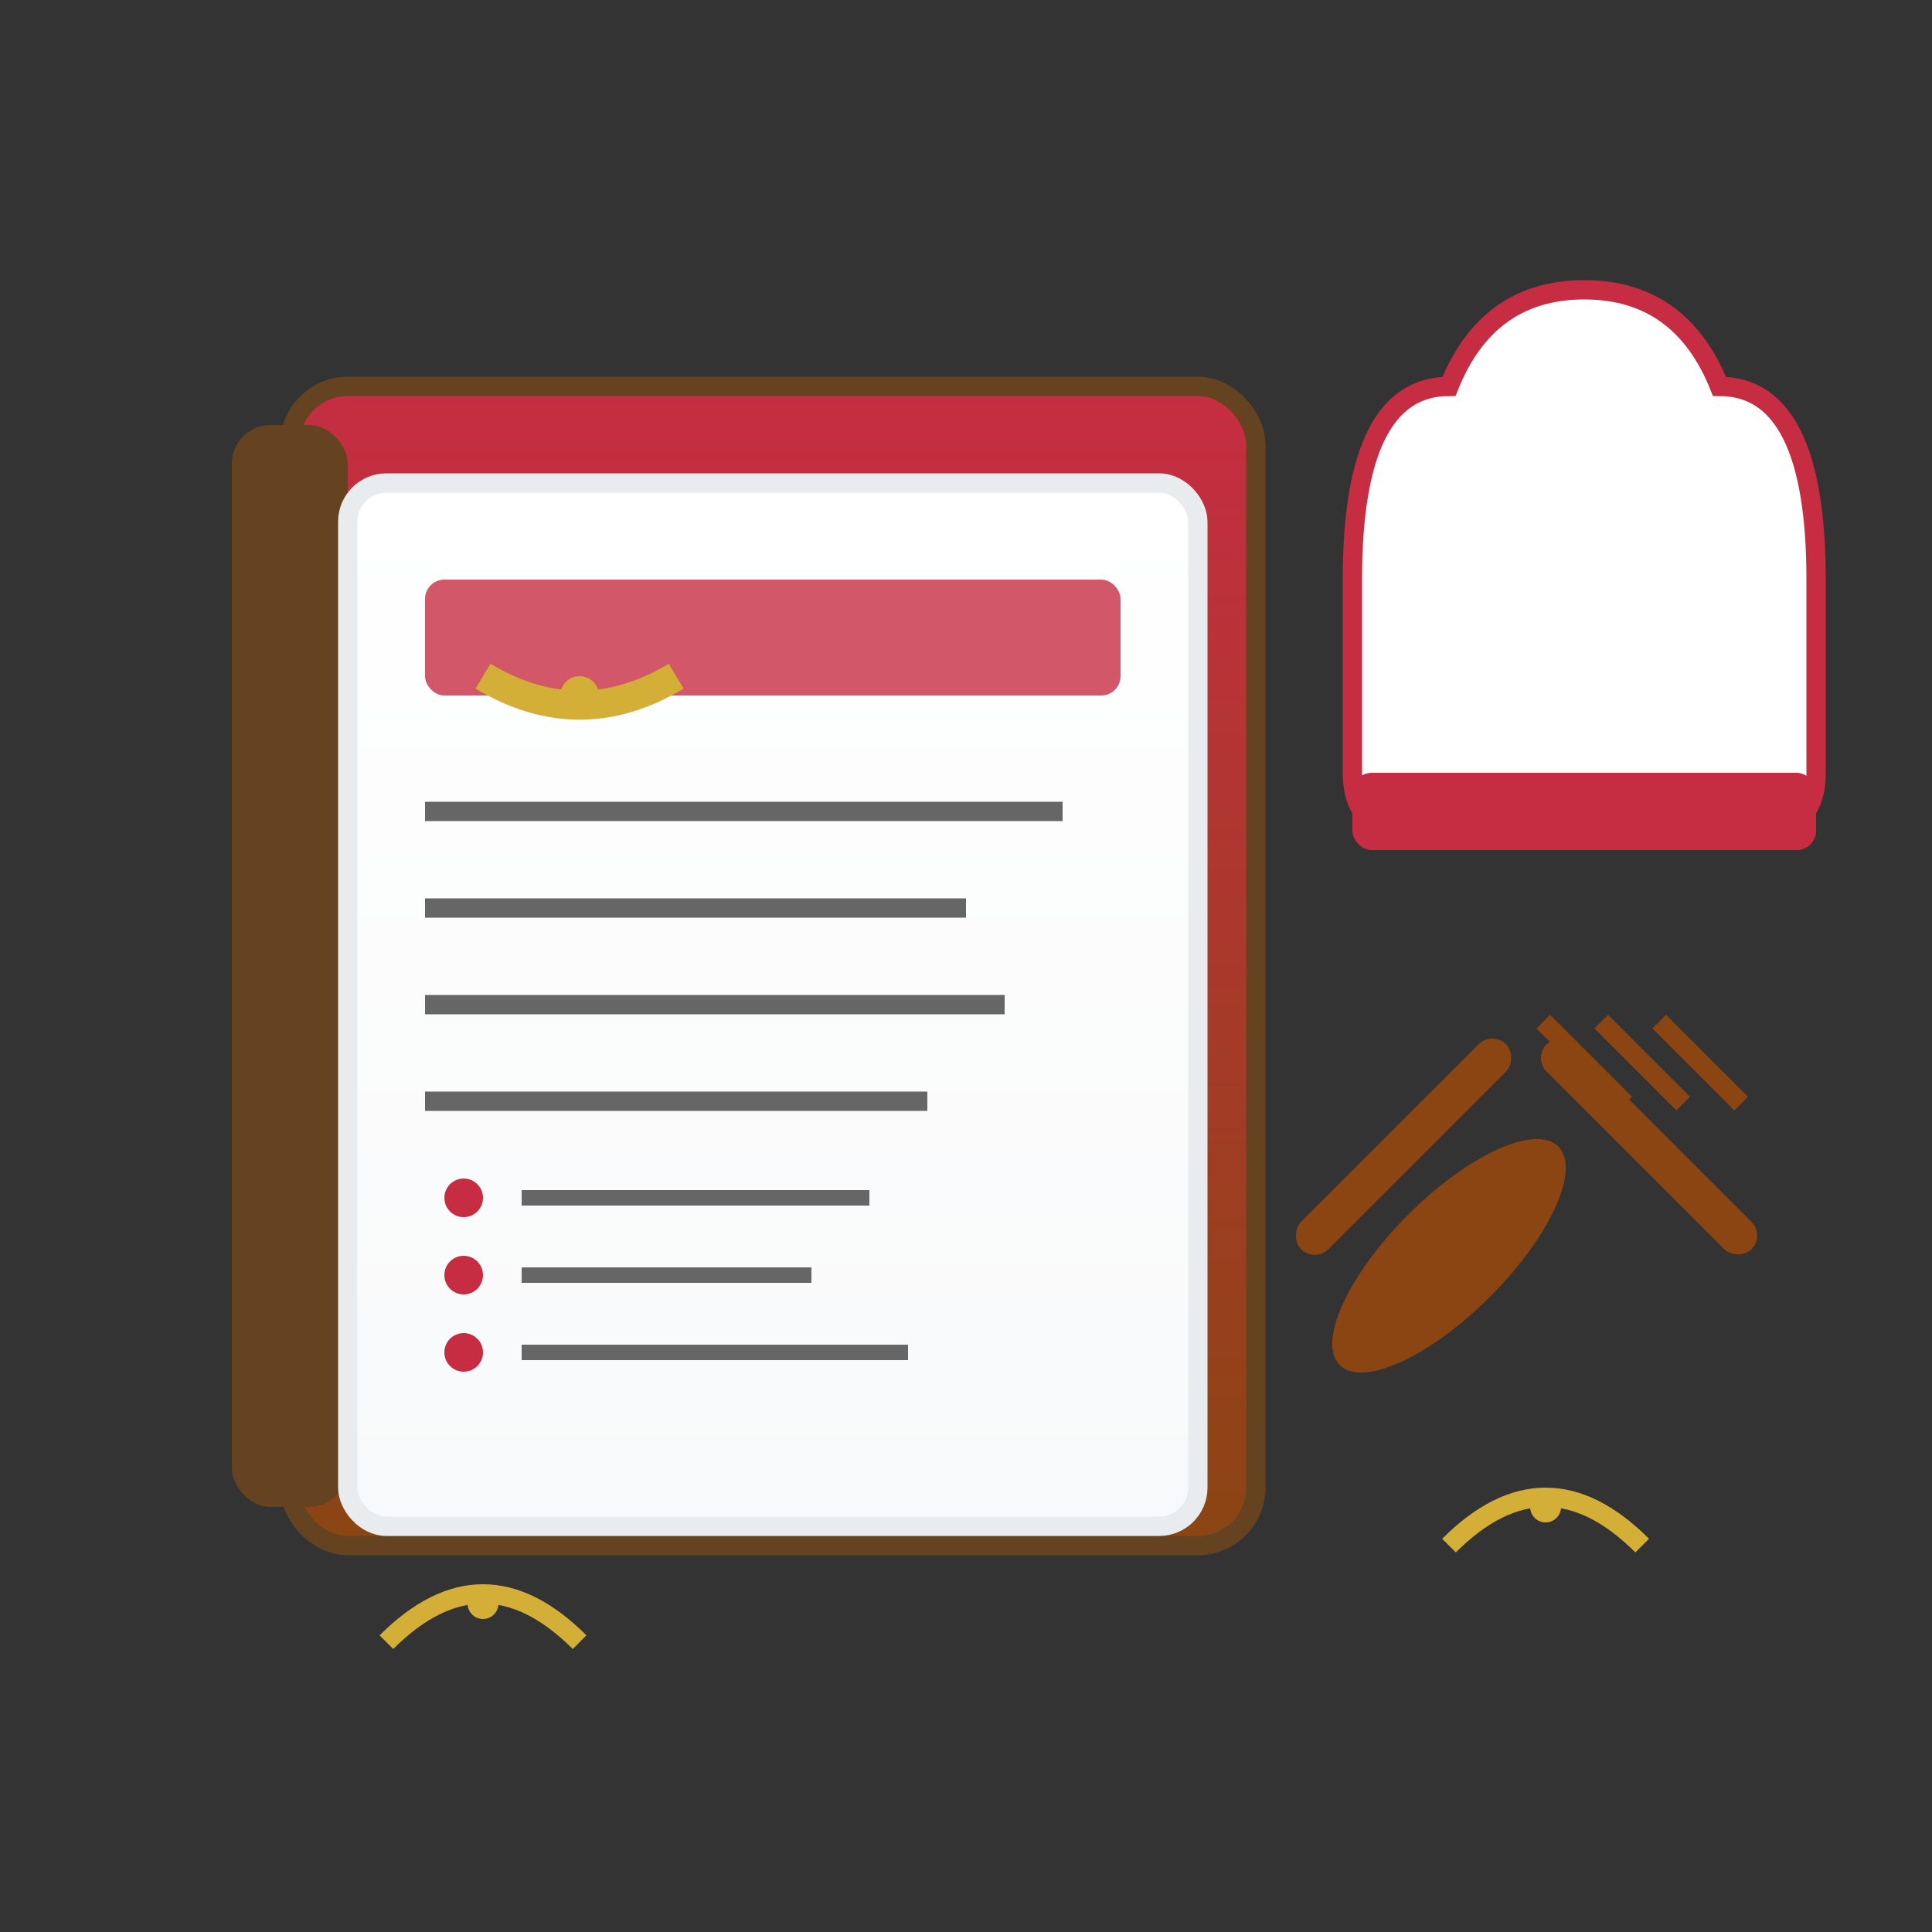
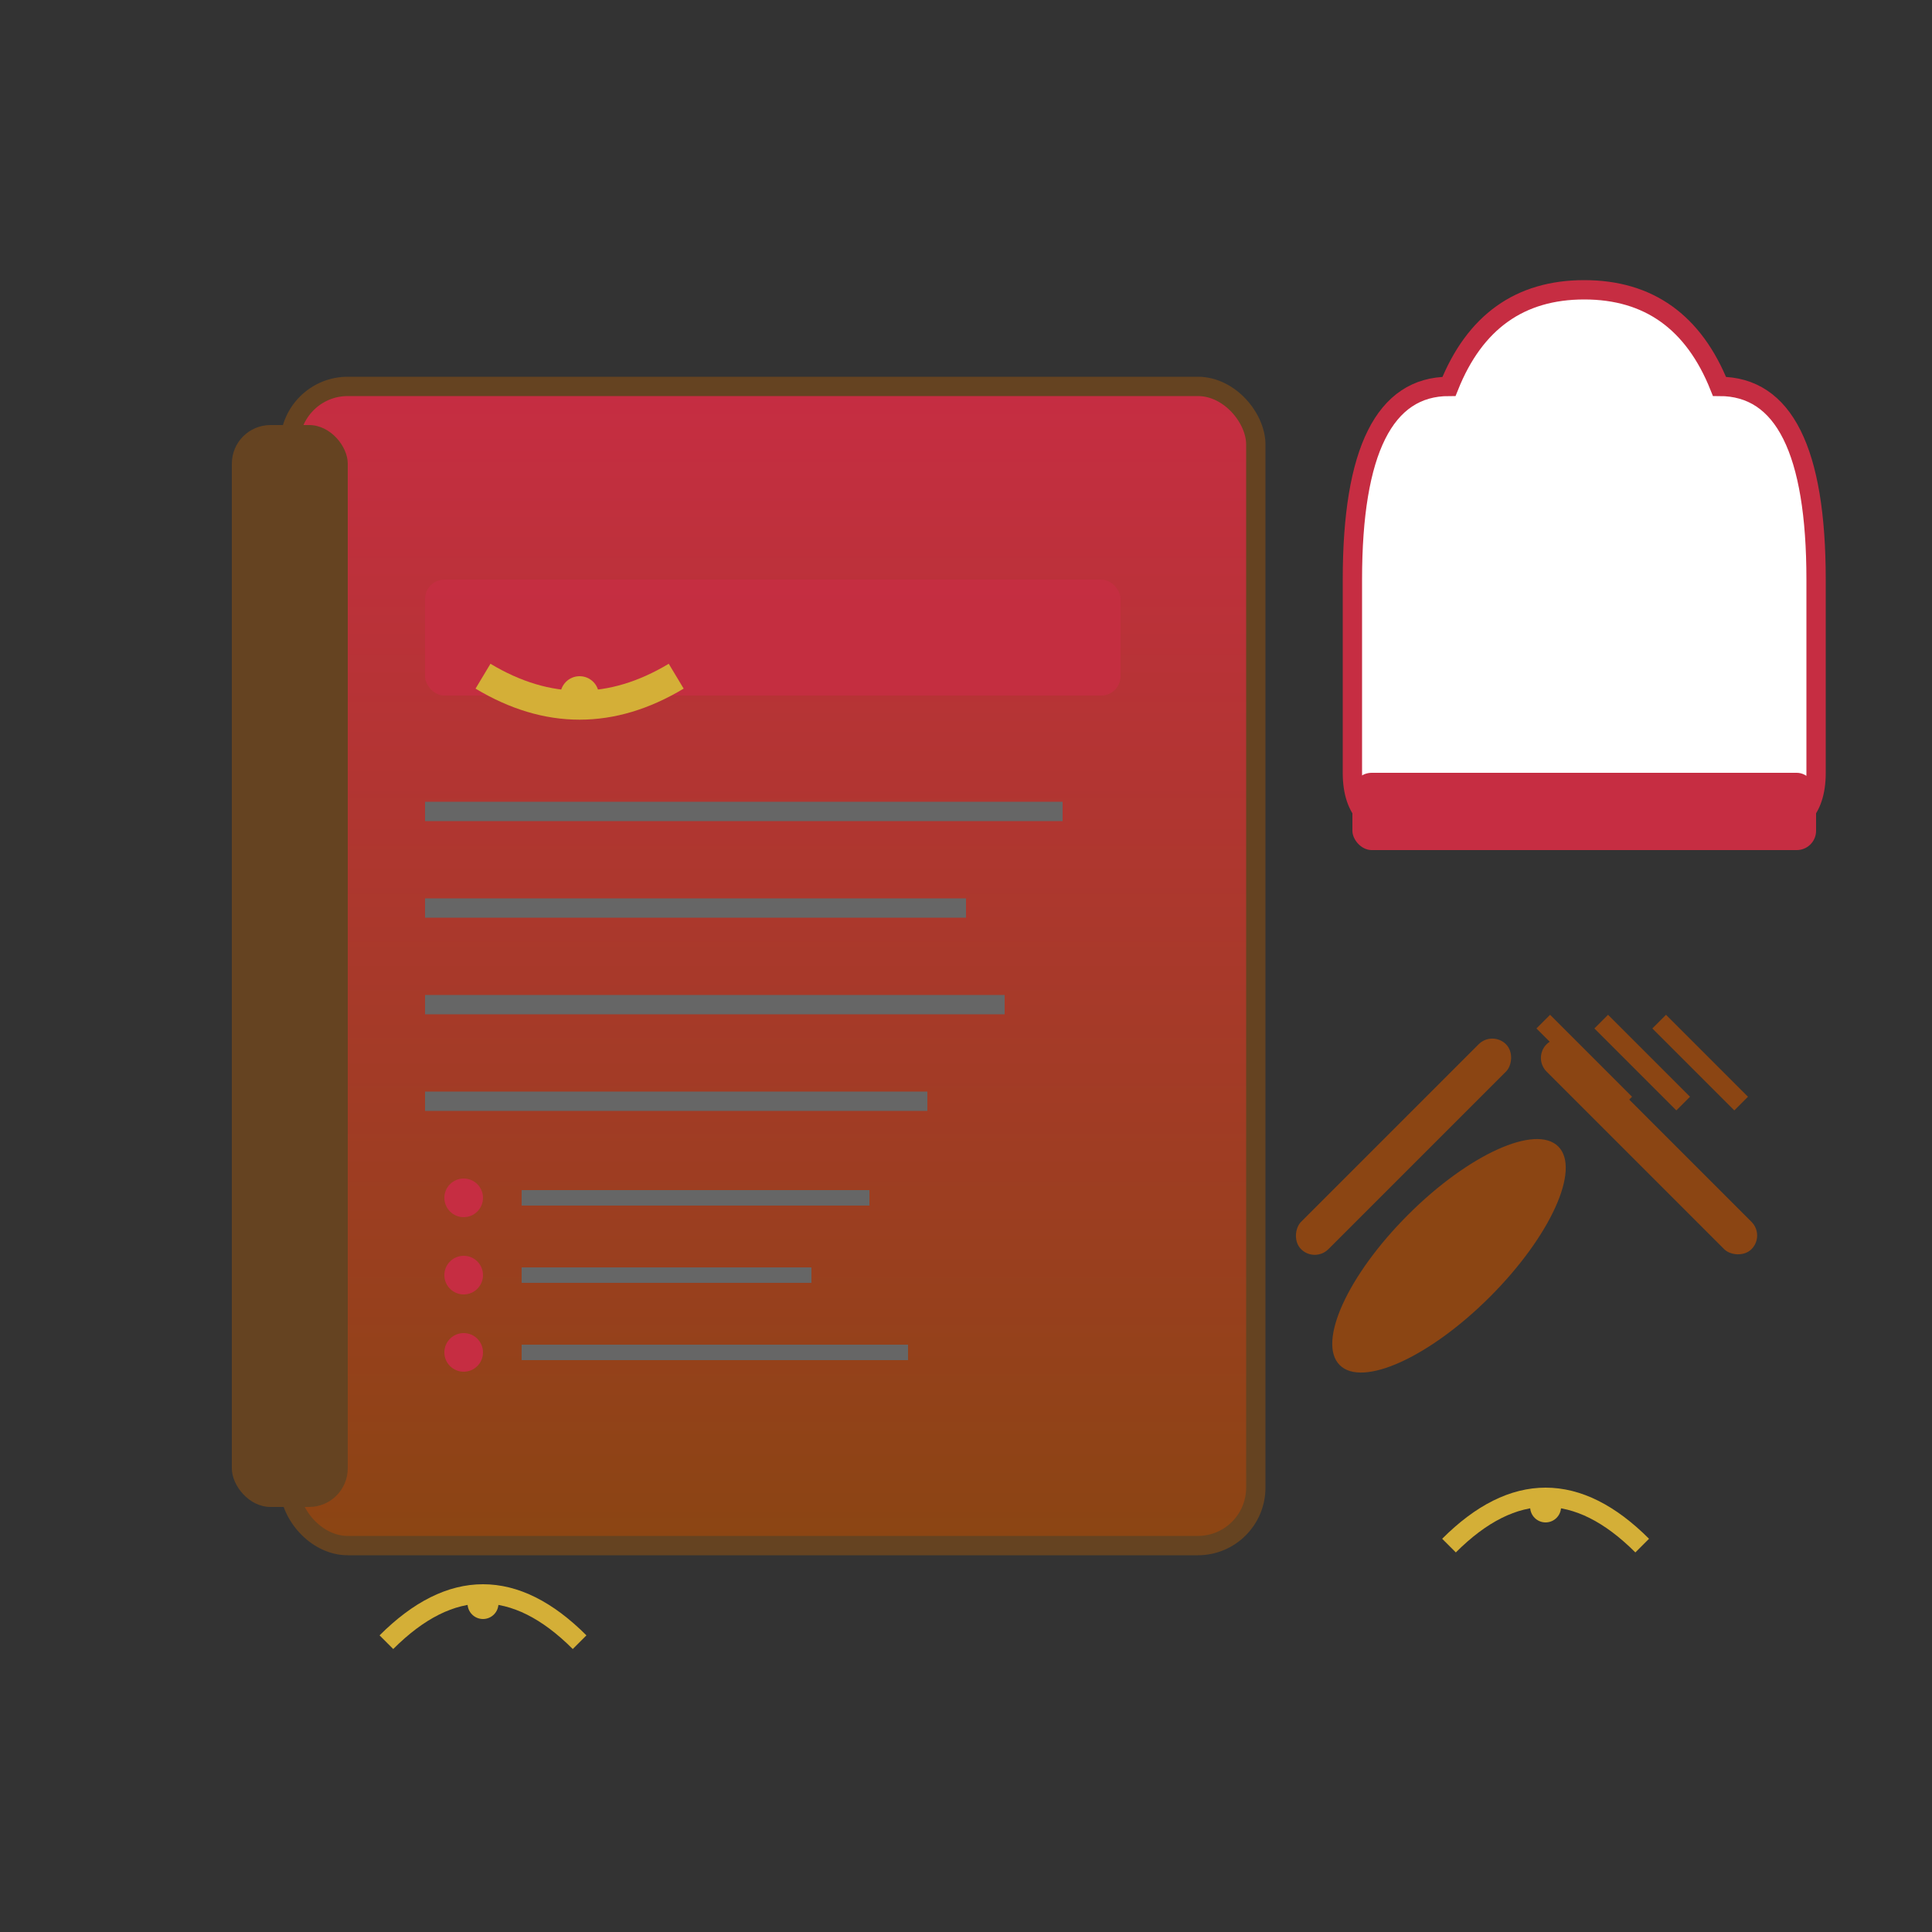
<svg xmlns="http://www.w3.org/2000/svg" viewBox="0 0 100 100" width="100" height="100">
  <rect x="0" y="0" width="100" height="100" fill="#333333" stroke="none" />
  <defs>
    <linearGradient id="bookGradient" x1="0%" y1="0%" x2="0%" y2="100%">
      <stop offset="0%" style="stop-color:#c62d42;stop-opacity:1" />
      <stop offset="100%" style="stop-color:#8b4513;stop-opacity:1" />
    </linearGradient>
    <linearGradient id="pageGradient" x1="0%" y1="0%" x2="0%" y2="100%">
      <stop offset="0%" style="stop-color:#ffffff;stop-opacity:1" />
      <stop offset="100%" style="stop-color:#f8f9fa;stop-opacity:1" />
    </linearGradient>
  </defs>
  <rect x="15" y="20" width="50" height="60" rx="3" fill="url(#bookGradient)" stroke="#654321" stroke-width="1" />
  <rect x="12" y="22" width="6" height="56" rx="2" fill="#654321" />
-   <rect x="18" y="25" width="44" height="54" rx="2" fill="url(#pageGradient)" stroke="#e9ecef" stroke-width="1" />
  <rect x="22" y="30" width="36" height="6" rx="1" fill="#c62d42" opacity="0.8" />
  <line x1="22" y1="42" x2="55" y2="42" stroke="#666" stroke-width="1" />
  <line x1="22" y1="47" x2="50" y2="47" stroke="#666" stroke-width="1" />
  <line x1="22" y1="52" x2="52" y2="52" stroke="#666" stroke-width="1" />
  <line x1="22" y1="57" x2="48" y2="57" stroke="#666" stroke-width="1" />
  <circle cx="24" cy="62" r="1" fill="#c62d42" />
  <line x1="27" y1="62" x2="45" y2="62" stroke="#666" stroke-width="0.8" />
  <circle cx="24" cy="66" r="1" fill="#c62d42" />
  <line x1="27" y1="66" x2="42" y2="66" stroke="#666" stroke-width="0.8" />
  <circle cx="24" cy="70" r="1" fill="#c62d42" />
  <line x1="27" y1="70" x2="47" y2="70" stroke="#666" stroke-width="0.8" />
  <path d="M70 30 Q70 20 75 20 Q77 15 82 15 Q87 15 89 20 Q94 20 94 30 L94 40 Q94 43 91 43 L73 43 Q70 43 70 40 Z" fill="#ffffff" stroke="#c62d42" stroke-width="1" />
  <rect x="70" y="40" width="24" height="4" fill="#c62d42" rx="1" />
  <ellipse cx="75" cy="65" rx="3" ry="8" fill="#8b4513" transform="rotate(45 75 65)" />
  <rect x="72" y="52" width="2" height="15" rx="1" fill="#8b4513" transform="rotate(45 73 59)" />
  <rect x="84" y="52" width="2" height="15" fill="#8b4513" rx="1" transform="rotate(-45 85 59)" />
  <line x1="82" y1="52" x2="82" y2="58" stroke="#8b4513" stroke-width="1" transform="rotate(-45 82 55)" />
  <line x1="85" y1="52" x2="85" y2="58" stroke="#8b4513" stroke-width="1" transform="rotate(-45 85 55)" />
  <line x1="88" y1="52" x2="88" y2="58" stroke="#8b4513" stroke-width="1" transform="rotate(-45 88 55)" />
  <path d="M25 35 Q30 38 35 35" stroke="#d4af37" stroke-width="1.5" fill="none" />
  <circle cx="30" cy="36" r="1" fill="#d4af37" />
  <path d="M75 80 Q80 75 85 80" stroke="#d4af37" stroke-width="1" fill="none" />
  <circle cx="80" cy="78" r="0.8" fill="#d4af37" />
  <path d="M20 85 Q25 80 30 85" stroke="#d4af37" stroke-width="1" fill="none" />
  <circle cx="25" cy="83" r="0.8" fill="#d4af37" />
</svg>